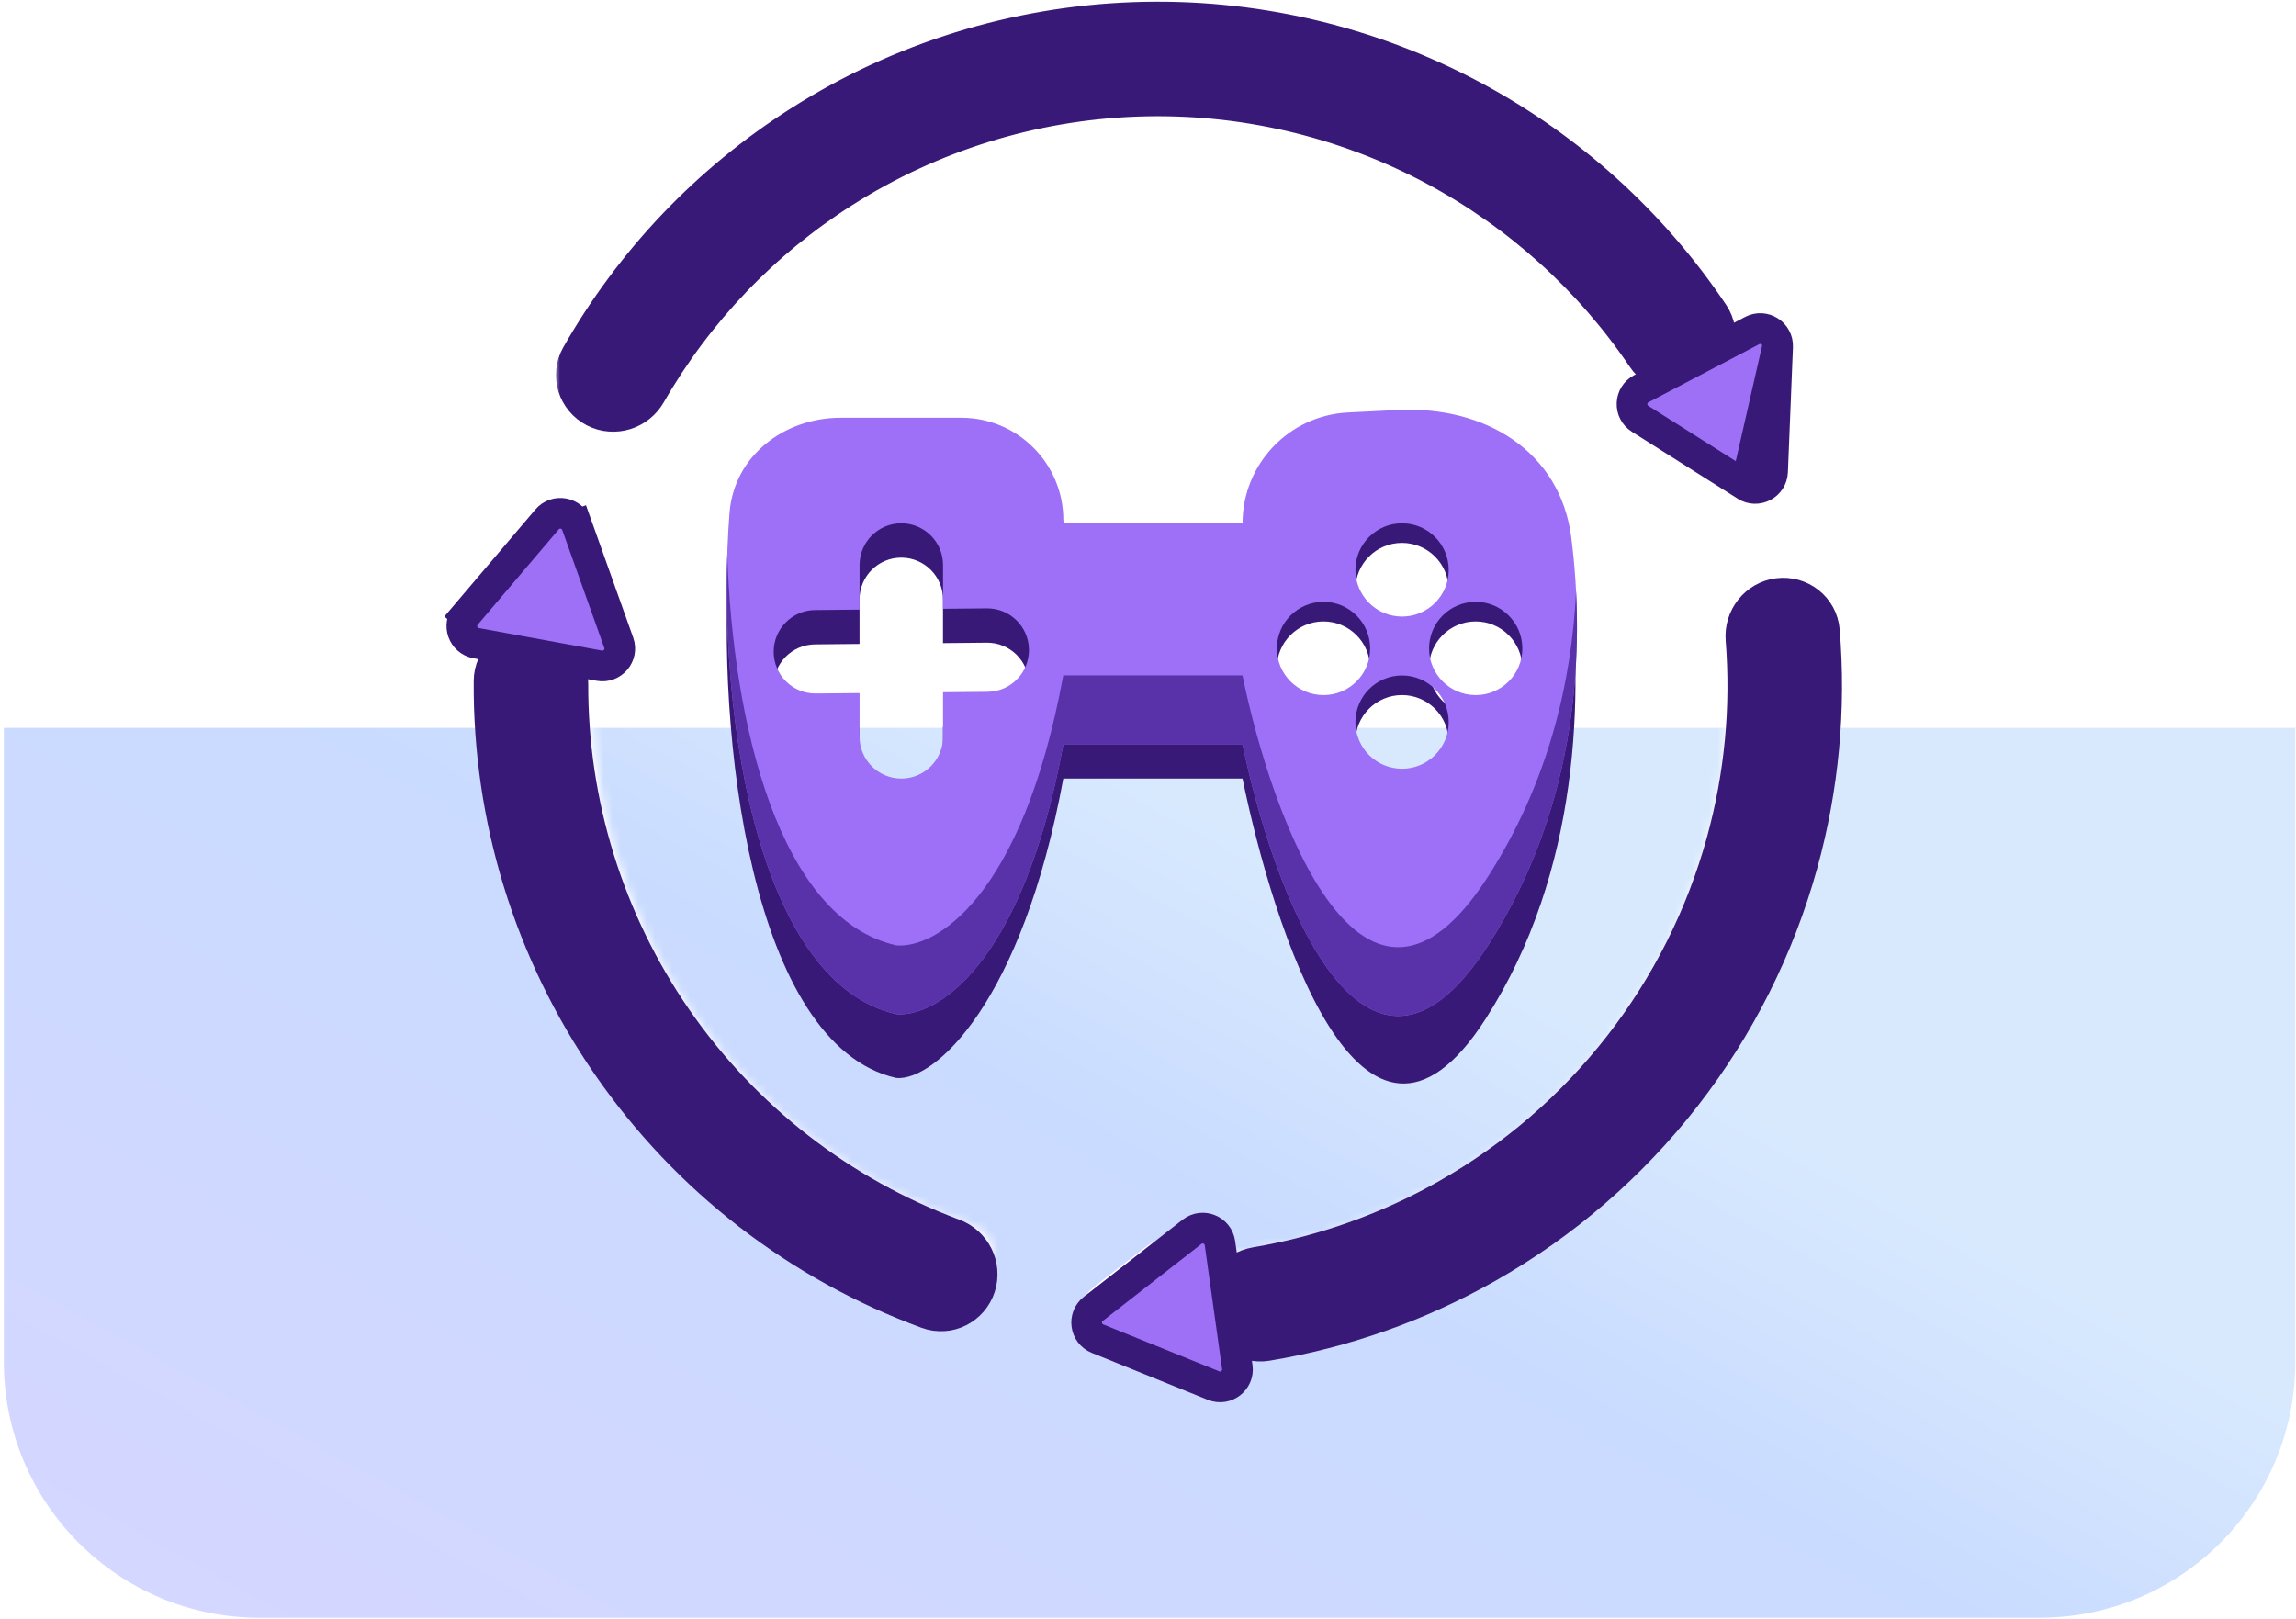
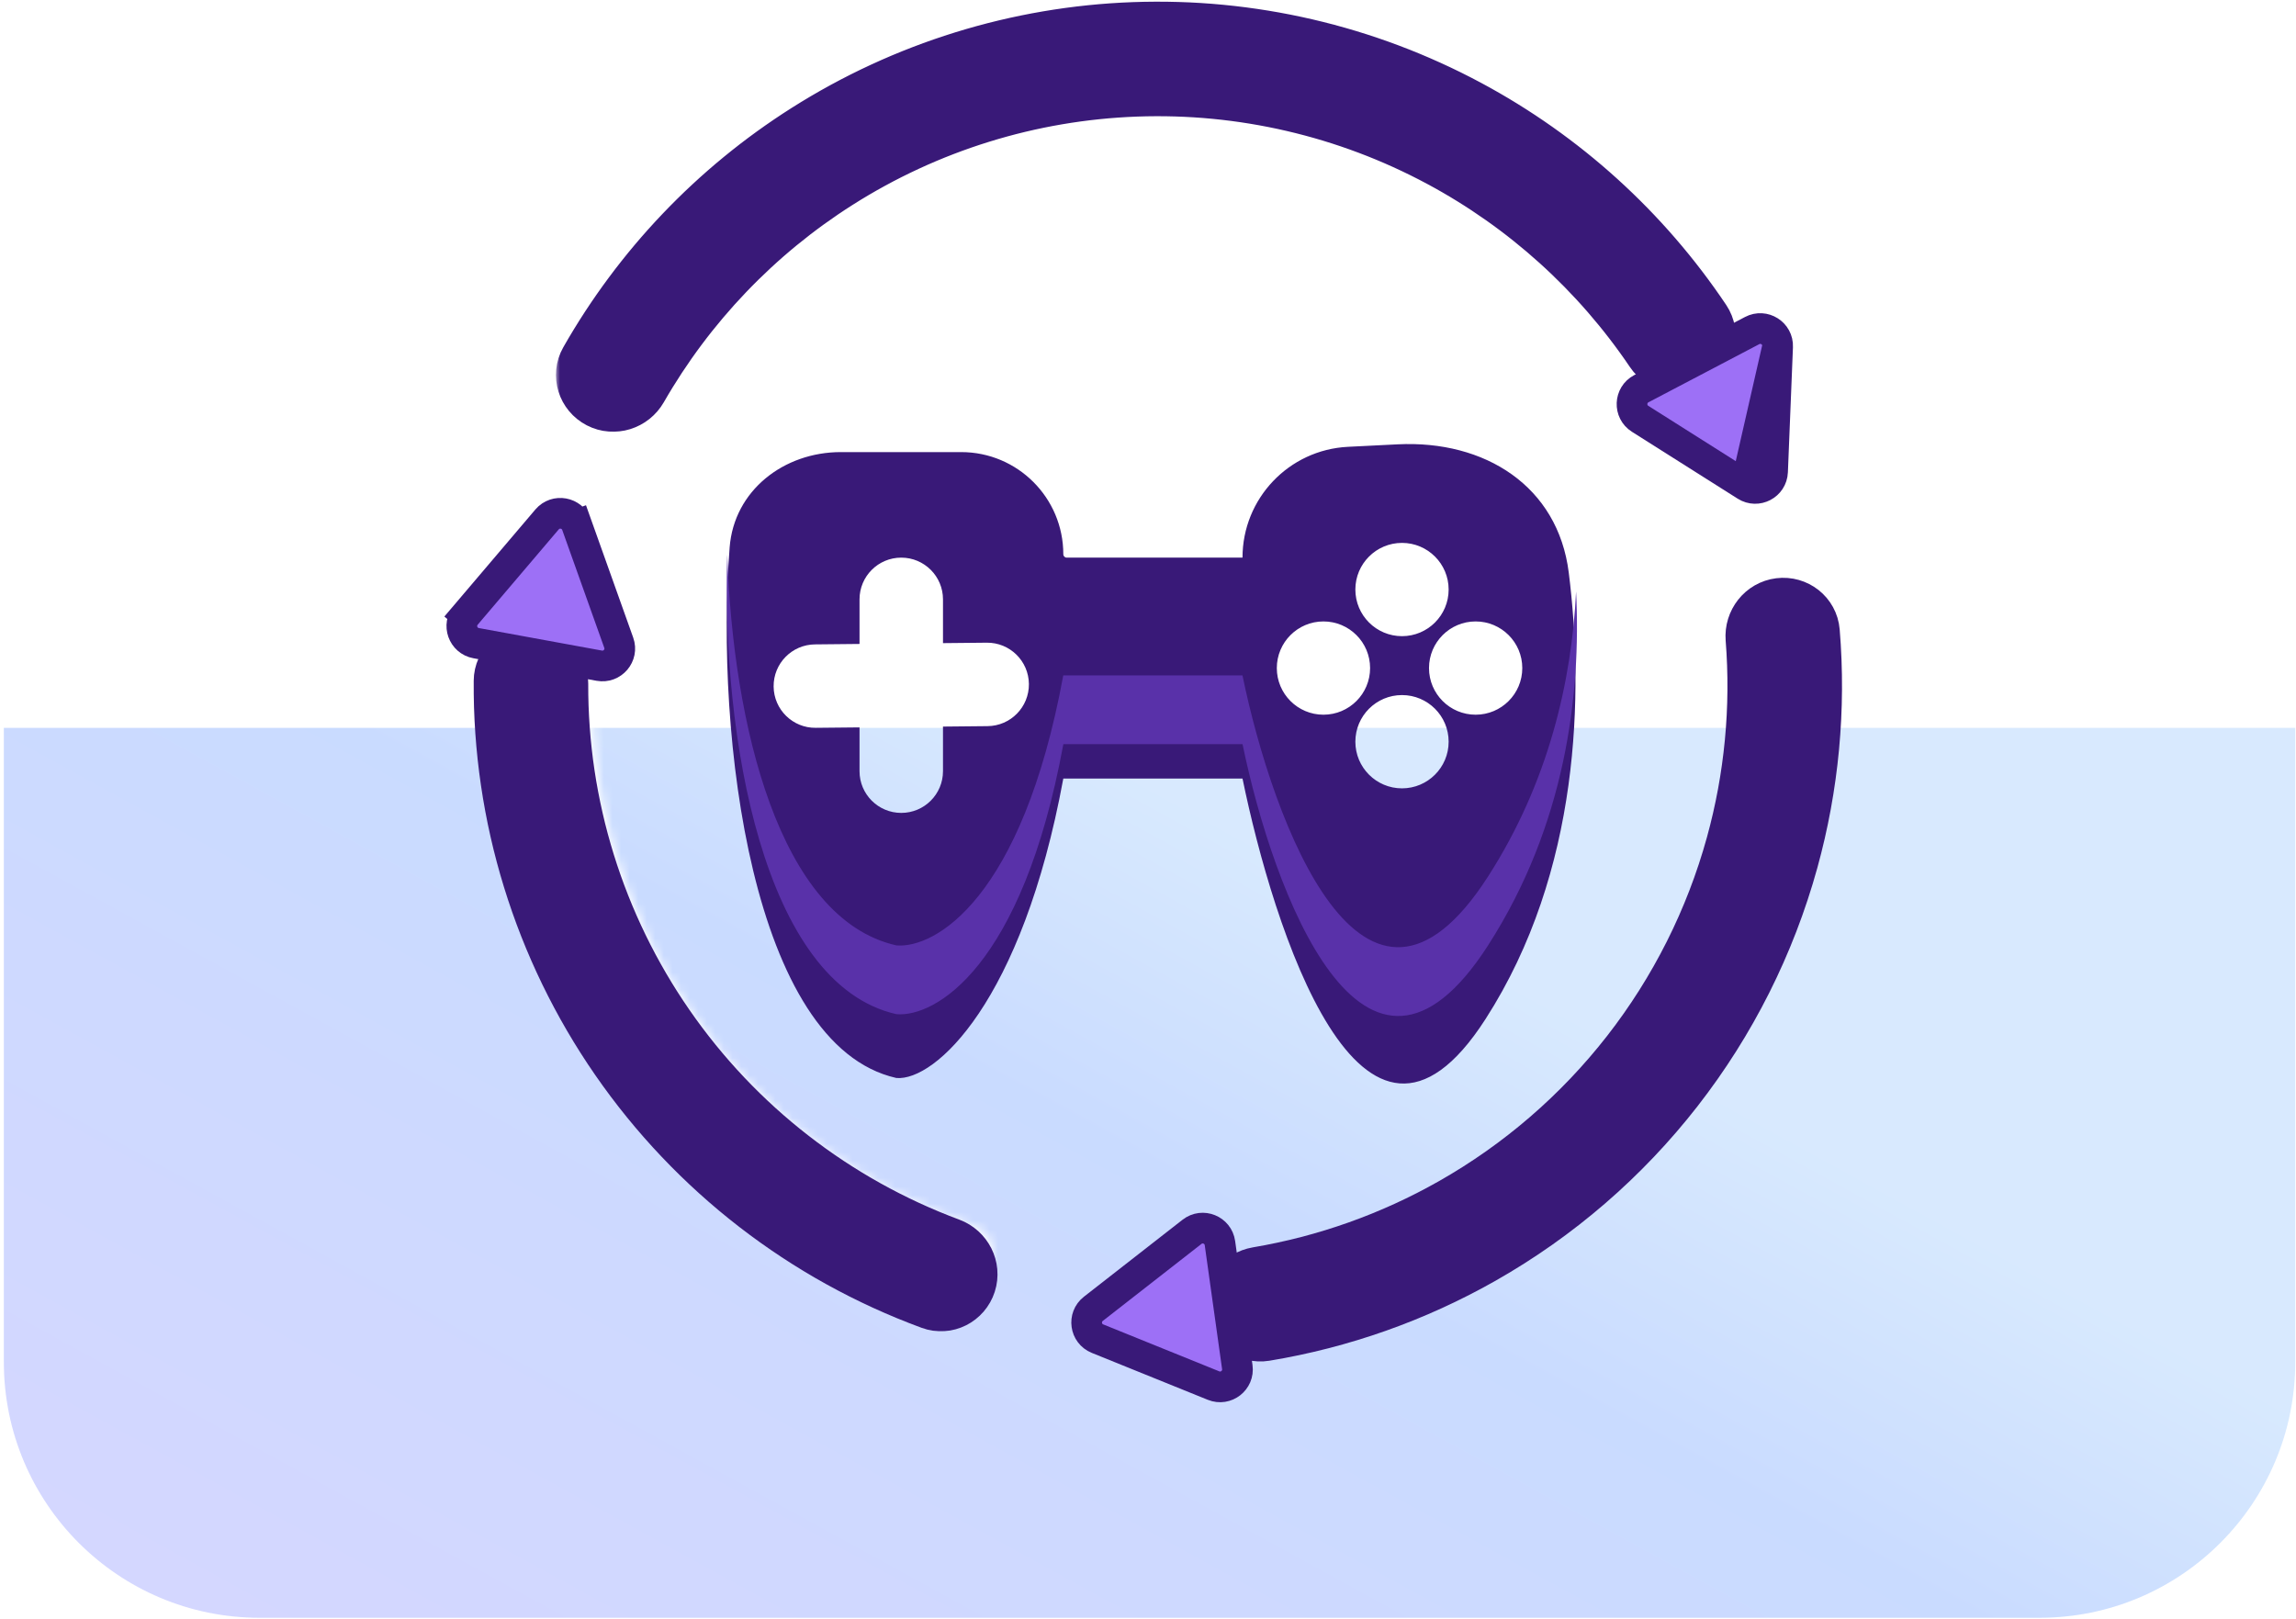
<svg xmlns="http://www.w3.org/2000/svg" width="268" height="189" viewBox="0 0 268 189" fill="none">
  <g filter="url(#filter0_b_1022_2)">
    <path d="M267.912 159C267.912 175.486 254.547 188.851 238.061 188.851H30.3C13.814 188.851 0.449 175.486 0.449 159V84.97H267.912V159Z" fill="url(#paint0_linear_1022_2)" fill-opacity="0.32" />
  </g>
  <path fill-rule="evenodd" clip-rule="evenodd" d="M124.512 65.095H132.424H145.031C145.031 58.194 150.444 52.504 157.337 52.159L163.144 51.869C173.316 51.36 181.85 56.741 183.114 66.847C184.869 80.871 184.491 101.703 173.395 118.963C158.954 141.427 148.565 108.075 145.031 90.883H124.115C119.301 117.014 109.117 126.221 104.628 125.839C87.705 122.026 83.474 85.767 85.168 63.893C85.681 57.26 91.488 52.775 98.141 52.775H112.192C118.777 52.775 124.115 58.113 124.115 64.698C124.115 64.917 124.293 65.095 124.512 65.095ZM105.199 65.095C102.508 65.095 100.328 67.276 100.328 69.966V75.171L95.123 75.223C92.433 75.249 90.274 77.452 90.301 80.142C90.328 82.832 92.53 84.991 95.22 84.964L100.328 84.913V90.023C100.328 92.713 102.508 94.894 105.199 94.894C107.889 94.894 110.07 92.713 110.07 90.023V84.817L115.276 84.765C117.966 84.739 120.125 82.536 120.098 79.846C120.072 77.156 117.869 74.997 115.179 75.024L110.07 75.075V69.966C110.07 67.276 107.889 65.095 105.199 65.095ZM169.092 68.819C169.092 71.826 166.654 74.263 163.648 74.263C160.641 74.263 158.204 71.826 158.204 68.819C158.204 65.812 160.641 63.375 163.648 63.375C166.654 63.375 169.092 65.812 169.092 68.819ZM169.092 86.584C169.092 89.59 166.654 92.028 163.648 92.028C160.641 92.028 158.204 89.59 158.204 86.584C158.204 83.577 160.641 81.139 163.648 81.139C166.654 81.139 169.092 83.577 169.092 86.584ZM172.244 83.431C175.251 83.431 177.688 80.994 177.688 77.987C177.688 74.981 175.251 72.543 172.244 72.543C169.237 72.543 166.8 74.981 166.8 77.987C166.8 80.994 169.237 83.431 172.244 83.431ZM159.924 77.987C159.924 80.994 157.487 83.431 154.48 83.431C151.474 83.431 149.036 80.994 149.036 77.987C149.036 74.981 151.474 72.543 154.48 72.543C157.487 72.543 159.924 74.981 159.924 77.987Z" fill="#391978" />
-   <path fill-rule="evenodd" clip-rule="evenodd" d="M124.517 61.085H132.429H145.036C145.036 54.183 150.448 48.494 157.341 48.149L163.149 47.859C173.321 47.35 182.128 52.66 183.411 62.763C185.019 75.428 184.371 93.751 173.689 110.368C159.248 132.832 148.57 104.064 145.036 86.873H124.119C119.306 113.004 109.124 118.773 104.635 118.391C87.781 114.593 83.514 80.971 85.152 59.88C85.667 53.247 91.493 48.764 98.146 48.764H112.196C118.781 48.764 124.119 54.103 124.119 60.688C124.119 60.907 124.297 61.085 124.517 61.085ZM105.204 61.086C102.514 61.086 100.333 63.267 100.333 65.957V71.162L95.129 71.214C92.439 71.24 90.28 73.443 90.307 76.133C90.333 78.823 92.536 80.982 95.226 80.955L100.333 80.905V86.014C100.333 88.704 102.514 90.885 105.204 90.885C107.895 90.885 110.075 88.704 110.075 86.014V80.808L115.282 80.757C117.972 80.73 120.131 78.528 120.104 75.837C120.078 73.147 117.875 70.988 115.185 71.015L110.075 71.066V65.957C110.075 63.267 107.895 61.086 105.204 61.086ZM169.099 66.53C169.099 69.537 166.661 71.974 163.654 71.974C160.648 71.974 158.21 69.537 158.21 66.53C158.21 63.524 160.648 61.086 163.654 61.086C166.661 61.086 169.099 63.524 169.099 66.53ZM169.099 84.295C169.099 87.302 166.661 89.739 163.654 89.739C160.648 89.739 158.21 87.302 158.21 84.295C158.21 81.288 160.648 78.851 163.654 78.851C166.661 78.851 169.099 81.288 169.099 84.295ZM172.251 81.143C175.257 81.143 177.695 78.706 177.695 75.699C177.695 72.692 175.257 70.255 172.251 70.255C169.244 70.255 166.807 72.692 166.807 75.699C166.807 78.706 169.244 81.143 172.251 81.143ZM159.931 75.699C159.931 78.706 157.494 81.143 154.487 81.143C151.48 81.143 149.043 78.706 149.043 75.699C149.043 72.692 151.48 70.255 154.487 70.255C157.494 70.255 159.931 72.692 159.931 75.699Z" fill="#9D70F7" />
  <path fill-rule="evenodd" clip-rule="evenodd" d="M183.968 69.05C183.456 79.453 180.792 91.273 173.68 102.337C159.239 124.801 148.561 96.033 145.027 78.841H124.111C119.297 104.973 109.115 110.742 104.627 110.36C90.93 107.273 85.546 84.492 84.888 64.746C84.214 85.779 89.027 114.872 104.635 118.389C109.124 118.771 119.306 113.003 124.119 86.871H145.036C148.57 104.063 159.248 132.83 173.689 110.367C182.711 96.333 184.575 81.082 183.968 69.05Z" fill="#5931A9" />
  <mask id="path-5-inside-1_1022_2" fill="white">
    <path d="M194.864 44.907C196.262 44.099 196.746 42.305 195.881 40.94C189.446 30.786 180.557 22.393 170.016 16.548C158.621 10.23 145.724 7.126 132.702 7.57C119.68 8.013 107.023 11.987 96.084 19.066C85.966 25.615 77.669 34.593 71.939 45.162C71.169 46.582 71.773 48.338 73.224 49.05C74.675 49.762 76.422 49.159 77.197 47.741C82.456 38.123 90.035 29.951 99.263 23.979C109.312 17.476 120.939 13.825 132.901 13.418C144.863 13.011 156.711 15.861 167.179 21.666C176.792 26.996 184.91 34.634 190.811 43.872C191.681 45.233 193.465 45.716 194.864 44.907Z" />
  </mask>
  <path d="M194.864 44.907C196.262 44.099 196.746 42.305 195.881 40.94C189.446 30.786 180.557 22.393 170.016 16.548C158.621 10.23 145.724 7.126 132.702 7.57C119.68 8.013 107.023 11.987 96.084 19.066C85.966 25.615 77.669 34.593 71.939 45.162C71.169 46.582 71.773 48.338 73.224 49.05C74.675 49.762 76.422 49.159 77.197 47.741C82.456 38.123 90.035 29.951 99.263 23.979C109.312 17.476 120.939 13.825 132.901 13.418C144.863 13.011 156.711 15.861 167.179 21.666C176.792 26.996 184.91 34.634 190.811 43.872C191.681 45.233 193.465 45.716 194.864 44.907Z" fill="#391978" stroke="white" stroke-width="35.821" stroke-linejoin="round" mask="url(#path-5-inside-1_1022_2)" />
  <mask id="path-6-inside-2_1022_2" fill="white">
-     <path d="M142.103 149.512C142.262 151.12 143.695 152.3 145.295 152.077C154.057 150.857 162.527 148.041 170.281 143.763C178.888 139.015 186.43 132.564 192.443 124.807C198.457 117.05 202.815 108.151 205.251 98.656C207.443 90.109 208.036 81.242 207.009 72.496C206.82 70.886 205.31 69.795 203.709 70.048C202.105 70.301 201.018 71.807 201.201 73.421C202.105 81.375 201.551 89.435 199.558 97.207C197.32 105.929 193.316 114.104 187.792 121.23C182.268 128.355 175.34 134.281 167.434 138.644C160.382 142.534 152.685 145.108 144.722 146.247C143.121 146.476 141.943 147.903 142.103 149.512Z" />
-   </mask>
+     </mask>
  <path d="M142.103 149.512C142.262 151.12 143.695 152.3 145.295 152.077C154.057 150.857 162.527 148.041 170.281 143.763C178.888 139.015 186.43 132.564 192.443 124.807C198.457 117.05 202.815 108.151 205.251 98.656C207.443 90.109 208.036 81.242 207.009 72.496C206.82 70.886 205.31 69.795 203.709 70.048C202.105 70.301 201.018 71.807 201.201 73.421C202.105 81.375 201.551 89.435 199.558 97.207C197.32 105.929 193.316 114.104 187.792 121.23C182.268 128.355 175.34 134.281 167.434 138.644C160.382 142.534 152.685 145.108 144.722 146.247C143.121 146.476 141.943 147.903 142.103 149.512Z" fill="#391978" stroke="white" stroke-width="35.821" stroke-linejoin="round" mask="url(#path-6-inside-2_1022_2)" />
  <mask id="path-7-inside-3_1022_2" fill="white">
    <path d="M66.401 75.088C64.79 74.957 63.372 76.157 63.307 77.772C62.679 93.268 67.081 108.583 75.895 121.407C84.71 134.231 97.43 143.827 112.123 148.794C113.653 149.311 115.282 148.417 115.736 146.867C116.191 145.316 115.3 143.697 113.771 143.174C100.37 138.59 88.769 129.807 80.717 118.092C72.665 106.377 68.622 92.4 69.144 78.246C69.204 76.631 68.011 75.219 66.401 75.088Z" />
  </mask>
  <path d="M66.401 75.088C64.79 74.957 63.372 76.157 63.307 77.772C62.679 93.268 67.081 108.583 75.895 121.407C84.71 134.231 97.43 143.827 112.123 148.794C113.653 149.311 115.282 148.417 115.736 146.867C116.191 145.316 115.3 143.697 113.771 143.174C100.37 138.59 88.769 129.807 80.717 118.092C72.665 106.377 68.622 92.4 69.144 78.246C69.204 76.631 68.011 75.219 66.401 75.088Z" fill="#391978" stroke="white" stroke-width="35.821" stroke-linejoin="round" mask="url(#path-7-inside-3_1022_2)" />
  <mask id="path-8-outside-4_1022_2" maskUnits="userSpaceOnUse" x="64.871" y="-0.224" width="138" height="51" fill="black">
    <rect fill="white" x="64.871" y="-0.224" width="138" height="51" />
    <path d="M197.543 41.826C199.004 40.93 199.469 39.015 198.514 37.591C191.58 27.244 182.208 18.738 171.204 12.836C159.287 6.444 145.885 3.334 132.371 3.827C118.857 4.319 105.716 8.396 94.296 15.639C83.751 22.326 75.023 31.492 68.86 42.316C68.012 43.806 68.615 45.682 70.138 46.469C71.66 47.256 73.527 46.655 74.38 45.168C80.034 35.32 88.005 26.979 97.621 20.881C108.112 14.227 120.182 10.483 132.597 10.03C145.011 9.578 157.323 12.434 168.27 18.306C178.304 23.688 186.861 31.427 193.217 40.837C194.176 42.258 196.081 42.721 197.543 41.826Z" />
  </mask>
  <path d="M197.543 41.826C199.004 40.93 199.469 39.015 198.514 37.591C191.58 27.244 182.208 18.738 171.204 12.836C159.287 6.444 145.885 3.334 132.371 3.827C118.857 4.319 105.716 8.396 94.296 15.639C83.751 22.326 75.023 31.492 68.86 42.316C68.012 43.806 68.615 45.682 70.138 46.469C71.66 47.256 73.527 46.655 74.38 45.168C80.034 35.32 88.005 26.979 97.621 20.881C108.112 14.227 120.182 10.483 132.597 10.03C145.011 9.578 157.323 12.434 168.27 18.306C178.304 23.688 186.861 31.427 193.217 40.837C194.176 42.258 196.081 42.721 197.543 41.826Z" fill="#9D70F6" />
  <path d="M197.543 41.826C199.004 40.93 199.469 39.015 198.514 37.591C191.58 27.244 182.208 18.738 171.204 12.836C159.287 6.444 145.885 3.334 132.371 3.827C118.857 4.319 105.716 8.396 94.296 15.639C83.751 22.326 75.023 31.492 68.86 42.316C68.012 43.806 68.615 45.682 70.138 46.469C71.66 47.256 73.527 46.655 74.38 45.168C80.034 35.32 88.005 26.979 97.621 20.881C108.112 14.227 120.182 10.483 132.597 10.03C145.011 9.578 157.323 12.434 168.27 18.306C178.304 23.688 186.861 31.427 193.217 40.837C194.176 42.258 196.081 42.721 197.543 41.826Z" stroke="#391978" stroke-width="7.164" stroke-linejoin="round" mask="url(#path-8-outside-4_1022_2)" />
  <mask id="path-9-outside-5_1022_2" maskUnits="userSpaceOnUse" x="139.871" y="66.776" width="76" height="93" fill="black">
    <rect fill="white" x="139.871" y="66.776" width="76" height="93" />
    <path d="M144.147 152.672C144.358 154.374 145.909 155.588 147.6 155.308C156.445 153.845 164.971 150.832 172.783 146.401C181.496 141.459 189.15 134.849 195.308 126.948C201.467 119.048 206.009 110.012 208.675 100.357C211.065 91.699 211.906 82.696 211.166 73.761C211.025 72.053 209.468 70.845 207.767 71.056C206.066 71.266 204.865 72.816 205 74.525C205.643 82.65 204.865 90.833 202.691 98.704C200.242 107.574 196.07 115.875 190.413 123.132C184.756 130.389 177.724 136.461 169.721 141.001C162.618 145.031 154.872 147.783 146.836 149.142C145.146 149.428 143.936 150.971 144.147 152.672Z" />
  </mask>
  <path d="M144.147 152.672C144.358 154.374 145.909 155.588 147.6 155.308C156.445 153.845 164.971 150.832 172.783 146.401C181.496 141.459 189.15 134.849 195.308 126.948C201.467 119.048 206.009 110.012 208.675 100.357C211.065 91.699 211.906 82.696 211.166 73.761C211.025 72.053 209.468 70.845 207.767 71.056C206.066 71.266 204.865 72.816 205 74.525C205.643 82.65 204.865 90.833 202.691 98.704C200.242 107.574 196.07 115.875 190.413 123.132C184.756 130.389 177.724 136.461 169.721 141.001C162.618 145.031 154.872 147.783 146.836 149.142C145.146 149.428 143.936 150.971 144.147 152.672Z" fill="#9D70F6" />
  <path d="M144.147 152.672C144.358 154.374 145.909 155.588 147.6 155.308C156.445 153.845 164.971 150.832 172.783 146.401C181.496 141.459 189.15 134.849 195.308 126.948C201.467 119.048 206.009 110.012 208.675 100.357C211.065 91.699 211.906 82.696 211.166 73.761C211.025 72.053 209.468 70.845 207.767 71.056C206.066 71.266 204.865 72.816 205 74.525C205.643 82.65 204.865 90.833 202.691 98.704C200.242 107.574 196.07 115.875 190.413 123.132C184.756 130.389 177.724 136.461 169.721 141.001C162.618 145.031 154.872 147.783 146.836 149.142C145.146 149.428 143.936 150.971 144.147 152.672Z" stroke="#391978" stroke-width="7.164" stroke-linejoin="round" mask="url(#path-9-outside-5_1022_2)" />
  <mask id="path-10-outside-6_1022_2" maskUnits="userSpaceOnUse" x="54.871" y="72.776" width="62" height="83" fill="black">
    <rect fill="white" x="54.871" y="72.776" width="62" height="83" />
    <path d="M62.059 76.55C60.347 76.468 58.885 77.79 58.873 79.504C58.76 95.181 63.482 110.541 72.434 123.472C81.387 136.404 94.102 146.23 108.816 151.642C110.425 152.234 112.176 151.331 112.702 149.7C113.228 148.068 112.328 146.326 110.722 145.729C97.306 140.739 85.714 131.748 77.538 119.939C69.362 108.13 65.027 94.115 65.079 79.801C65.085 78.087 63.771 76.632 62.059 76.55Z" />
  </mask>
  <path d="M62.059 76.55C60.347 76.468 58.885 77.79 58.873 79.504C58.76 95.181 63.482 110.541 72.434 123.472C81.387 136.404 94.102 146.23 108.816 151.642C110.425 152.234 112.176 151.331 112.702 149.7C113.228 148.068 112.328 146.326 110.722 145.729C97.306 140.739 85.714 131.748 77.538 119.939C69.362 108.13 65.027 94.115 65.079 79.801C65.085 78.087 63.771 76.632 62.059 76.55Z" fill="#9D70F6" />
  <path d="M62.059 76.55C60.347 76.468 58.885 77.79 58.873 79.504C58.76 95.181 63.482 110.541 72.434 123.472C81.387 136.404 94.102 146.23 108.816 151.642C110.425 152.234 112.176 151.331 112.702 149.7C113.228 148.068 112.328 146.326 110.722 145.729C97.306 140.739 85.714 131.748 77.538 119.939C69.362 108.13 65.027 94.115 65.079 79.801C65.085 78.087 63.771 76.632 62.059 76.55Z" stroke="#391978" stroke-width="7.164" stroke-linejoin="round" mask="url(#path-10-outside-6_1022_2)" />
  <path d="M202.462 55.836C204.421 57.123 207.031 55.753 207.086 53.41L207.258 45.945C207.331 42.783 204.001 40.689 201.182 42.125L196.56 44.481C193.702 45.937 193.482 49.936 196.163 51.697L202.462 55.836Z" fill="#391978" stroke="white" stroke-width="3.582" />
  <path d="M206.902 55.066L206.902 55.066C206.839 56.627 205.11 57.534 203.789 56.699M206.902 55.066L203.789 56.699M206.902 55.066L207.492 40.468M206.902 55.066L207.492 40.468M203.789 56.699L191.442 48.889C190.121 48.054 190.2 46.102 191.584 45.376L204.521 38.588C205.905 37.862 207.556 38.906 207.492 40.468M203.789 56.699L207.492 40.468" fill="#9D70F6" stroke="#391978" stroke-width="3.582" />
-   <path d="M136.516 159.603L137.181 157.94L136.516 159.603C139.476 160.786 142.618 158.353 142.212 155.191L141.515 149.755C141.104 146.551 137.367 145.005 134.812 146.982L128.767 151.66C126.941 153.074 127.342 155.936 129.486 156.793L136.516 159.603Z" fill="#391978" stroke="white" stroke-width="3.582" />
  <path d="M128.108 156.267C126.66 155.681 126.389 153.746 127.621 152.785L139.138 143.796C140.37 142.834 142.18 143.567 142.397 145.114L144.423 159.583C144.64 161.131 143.1 162.332 141.652 161.746M128.108 156.267L141.652 161.746M128.108 156.267L141.652 161.746M128.108 156.267L141.652 161.746M129.453 152.947L129.452 152.946L129.453 152.947Z" fill="#9D70F6" stroke="#391978" stroke-width="3.582" />
-   <path d="M62.707 61.969L64.081 63.117L62.707 61.969L58.015 67.582C55.975 70.022 57.3 73.755 60.421 74.364L65.492 75.353C68.656 75.971 71.298 72.925 70.24 69.881L67.817 62.904C67.056 60.712 64.195 60.189 62.707 61.969Z" fill="#391978" stroke="white" stroke-width="3.582" />
  <path d="M54.393 71.766L55.758 72.926L54.393 71.766C53.381 72.957 54.037 74.796 55.574 75.078L69.945 77.708C71.482 77.989 72.748 76.501 72.223 75.029L67.315 61.268L65.628 61.87L67.315 61.268C66.79 59.797 64.869 59.445 63.856 60.635L54.393 71.766Z" fill="#9D70F6" stroke="#391978" stroke-width="3.582" />
  <defs>
    <filter id="filter0_b_1022_2" x="-17.461" y="67.06" width="303.284" height="139.701" filterUnits="userSpaceOnUse" color-interpolation-filters="sRGB">
      <feFlood flood-opacity="0" result="BackgroundImageFix" />
      <feGaussianBlur in="BackgroundImageFix" stdDeviation="8.955" />
      <feComposite in2="SourceAlpha" operator="in" result="effect1_backgroundBlur_1022_2" />
      <feBlend mode="normal" in="SourceGraphic" in2="effect1_backgroundBlur_1022_2" result="shape" />
    </filter>
    <linearGradient id="paint0_linear_1022_2" x1="-33.29" y1="204.187" x2="75.816" y2="5.327" gradientUnits="userSpaceOnUse">
      <stop offset="0.18" stop-color="#7A82FF" />
      <stop offset="0.34" stop-color="#6E87FF" />
      <stop offset="0.448" stop-color="#668AFF" />
      <stop offset="0.619" stop-color="#5890FF" />
      <stop offset="0.792" stop-color="#86BDFE" />
    </linearGradient>
  </defs>
</svg>